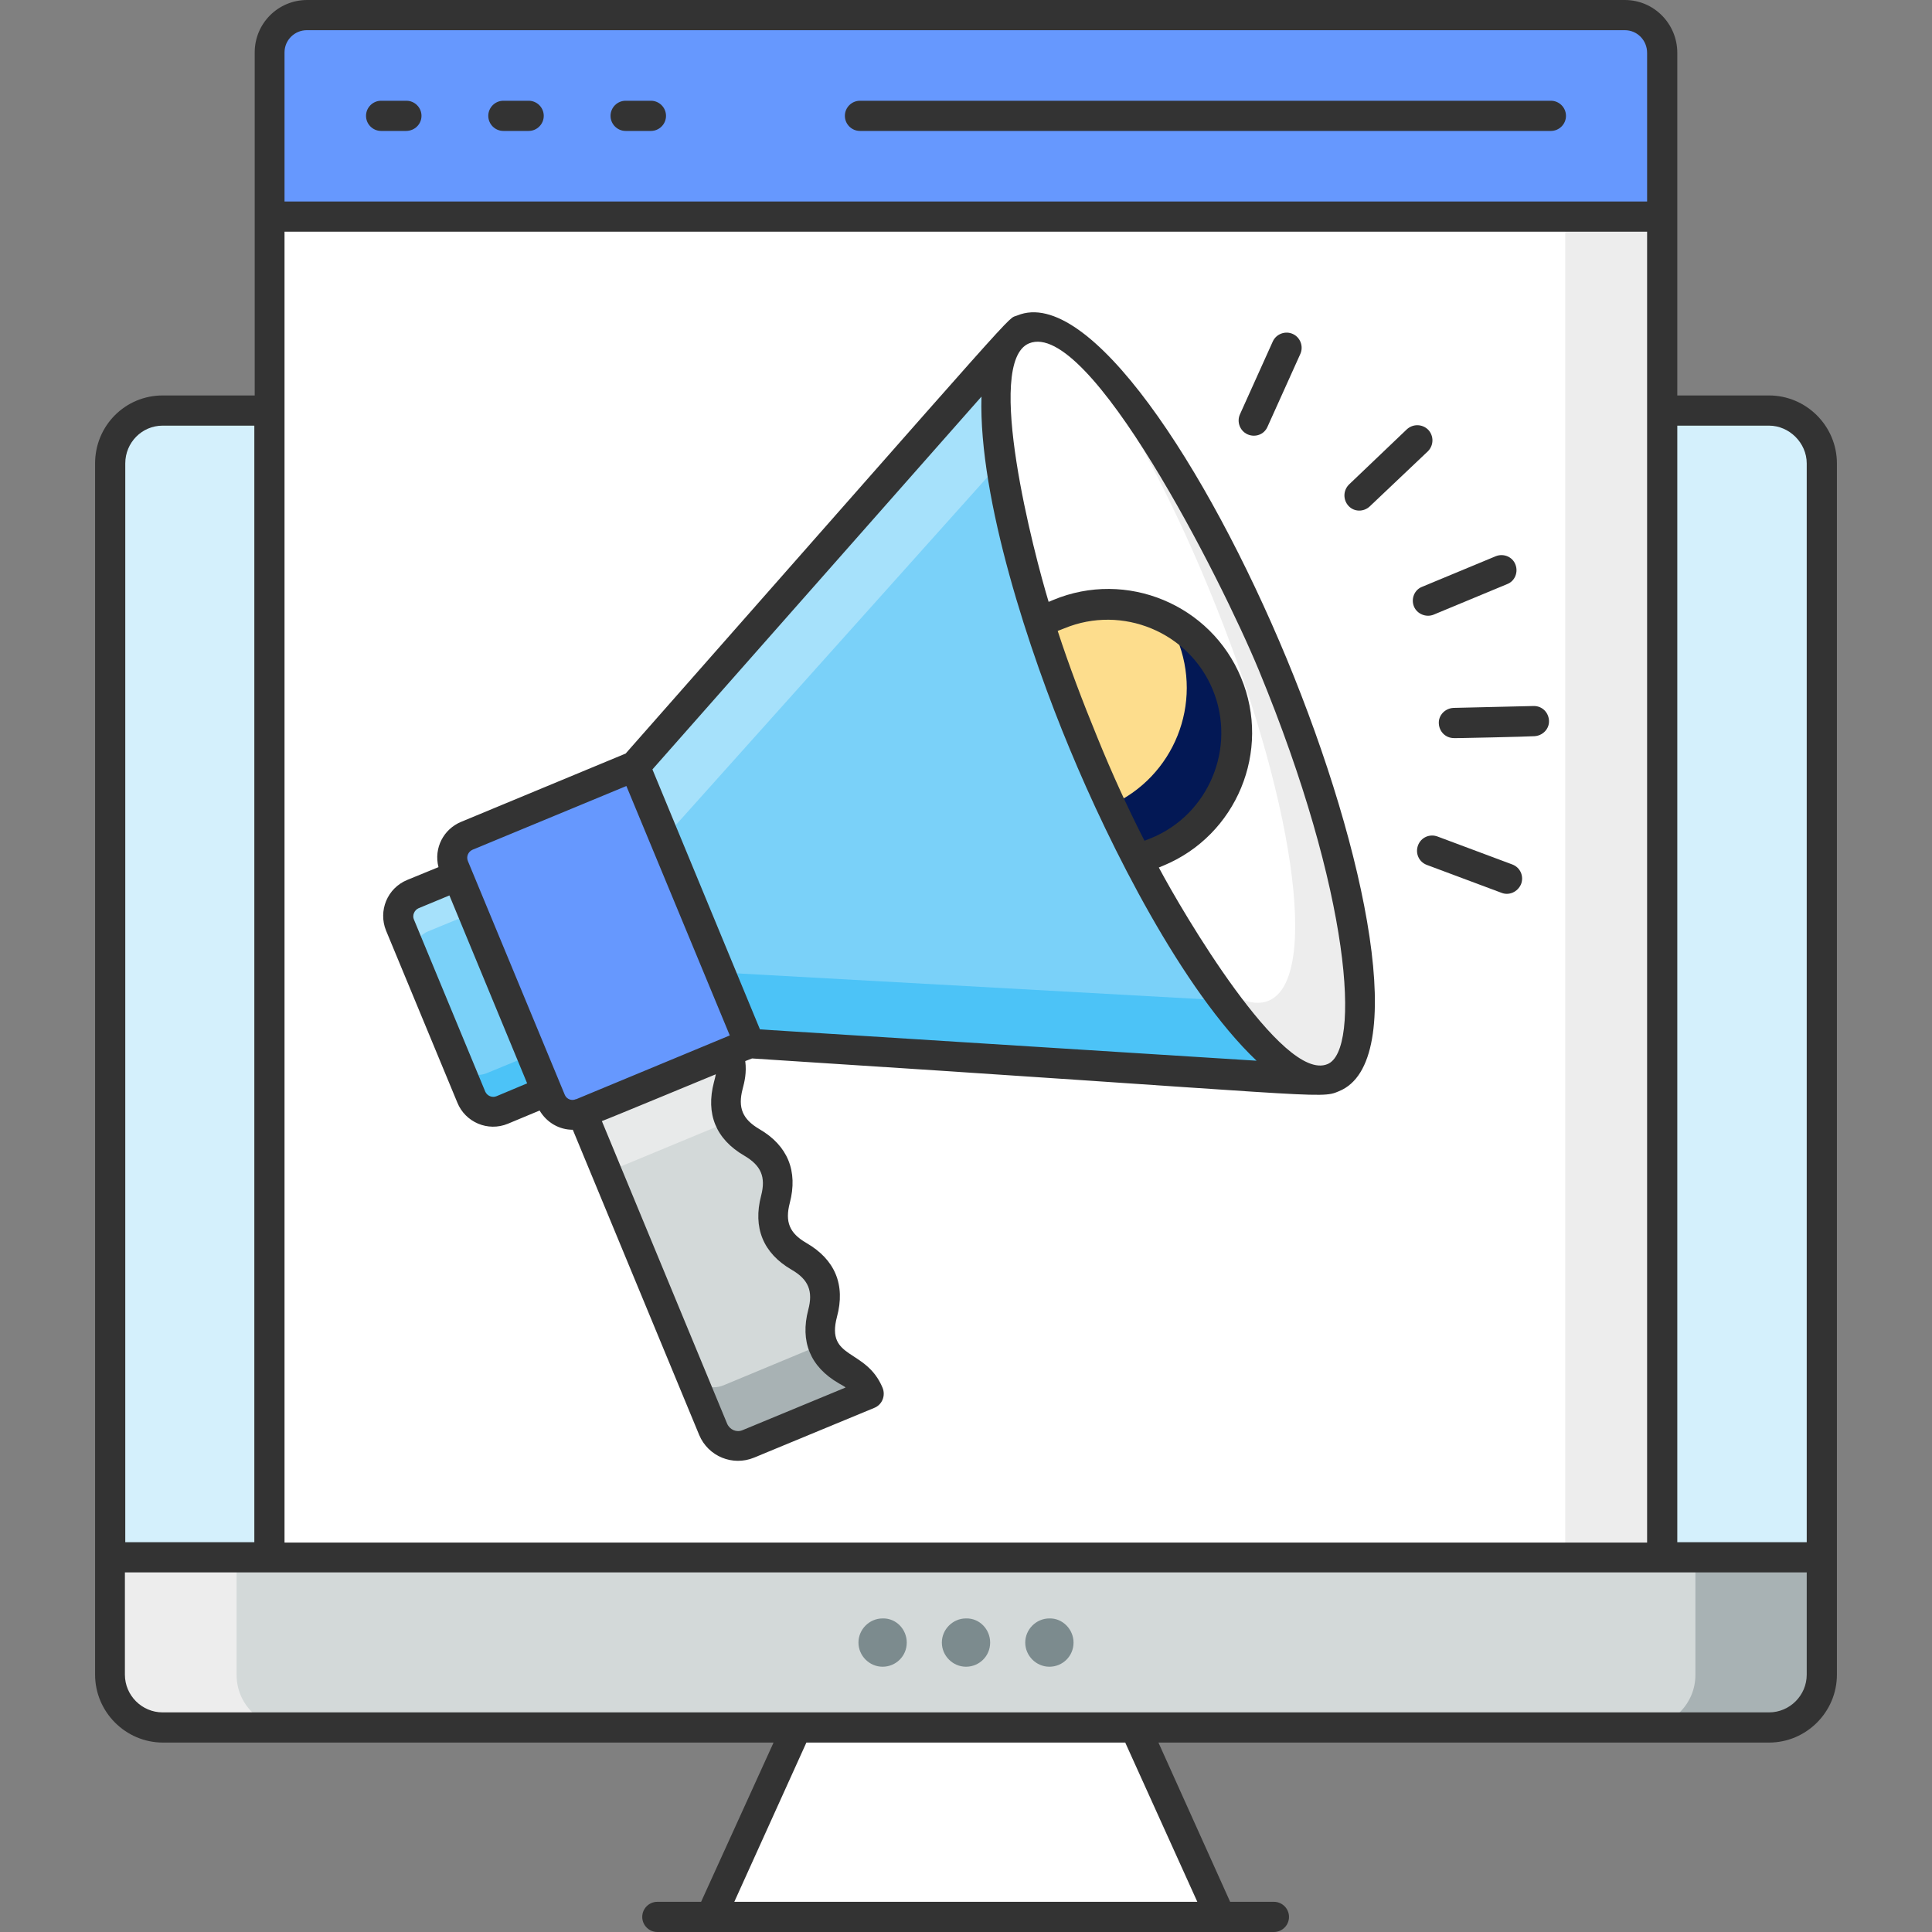
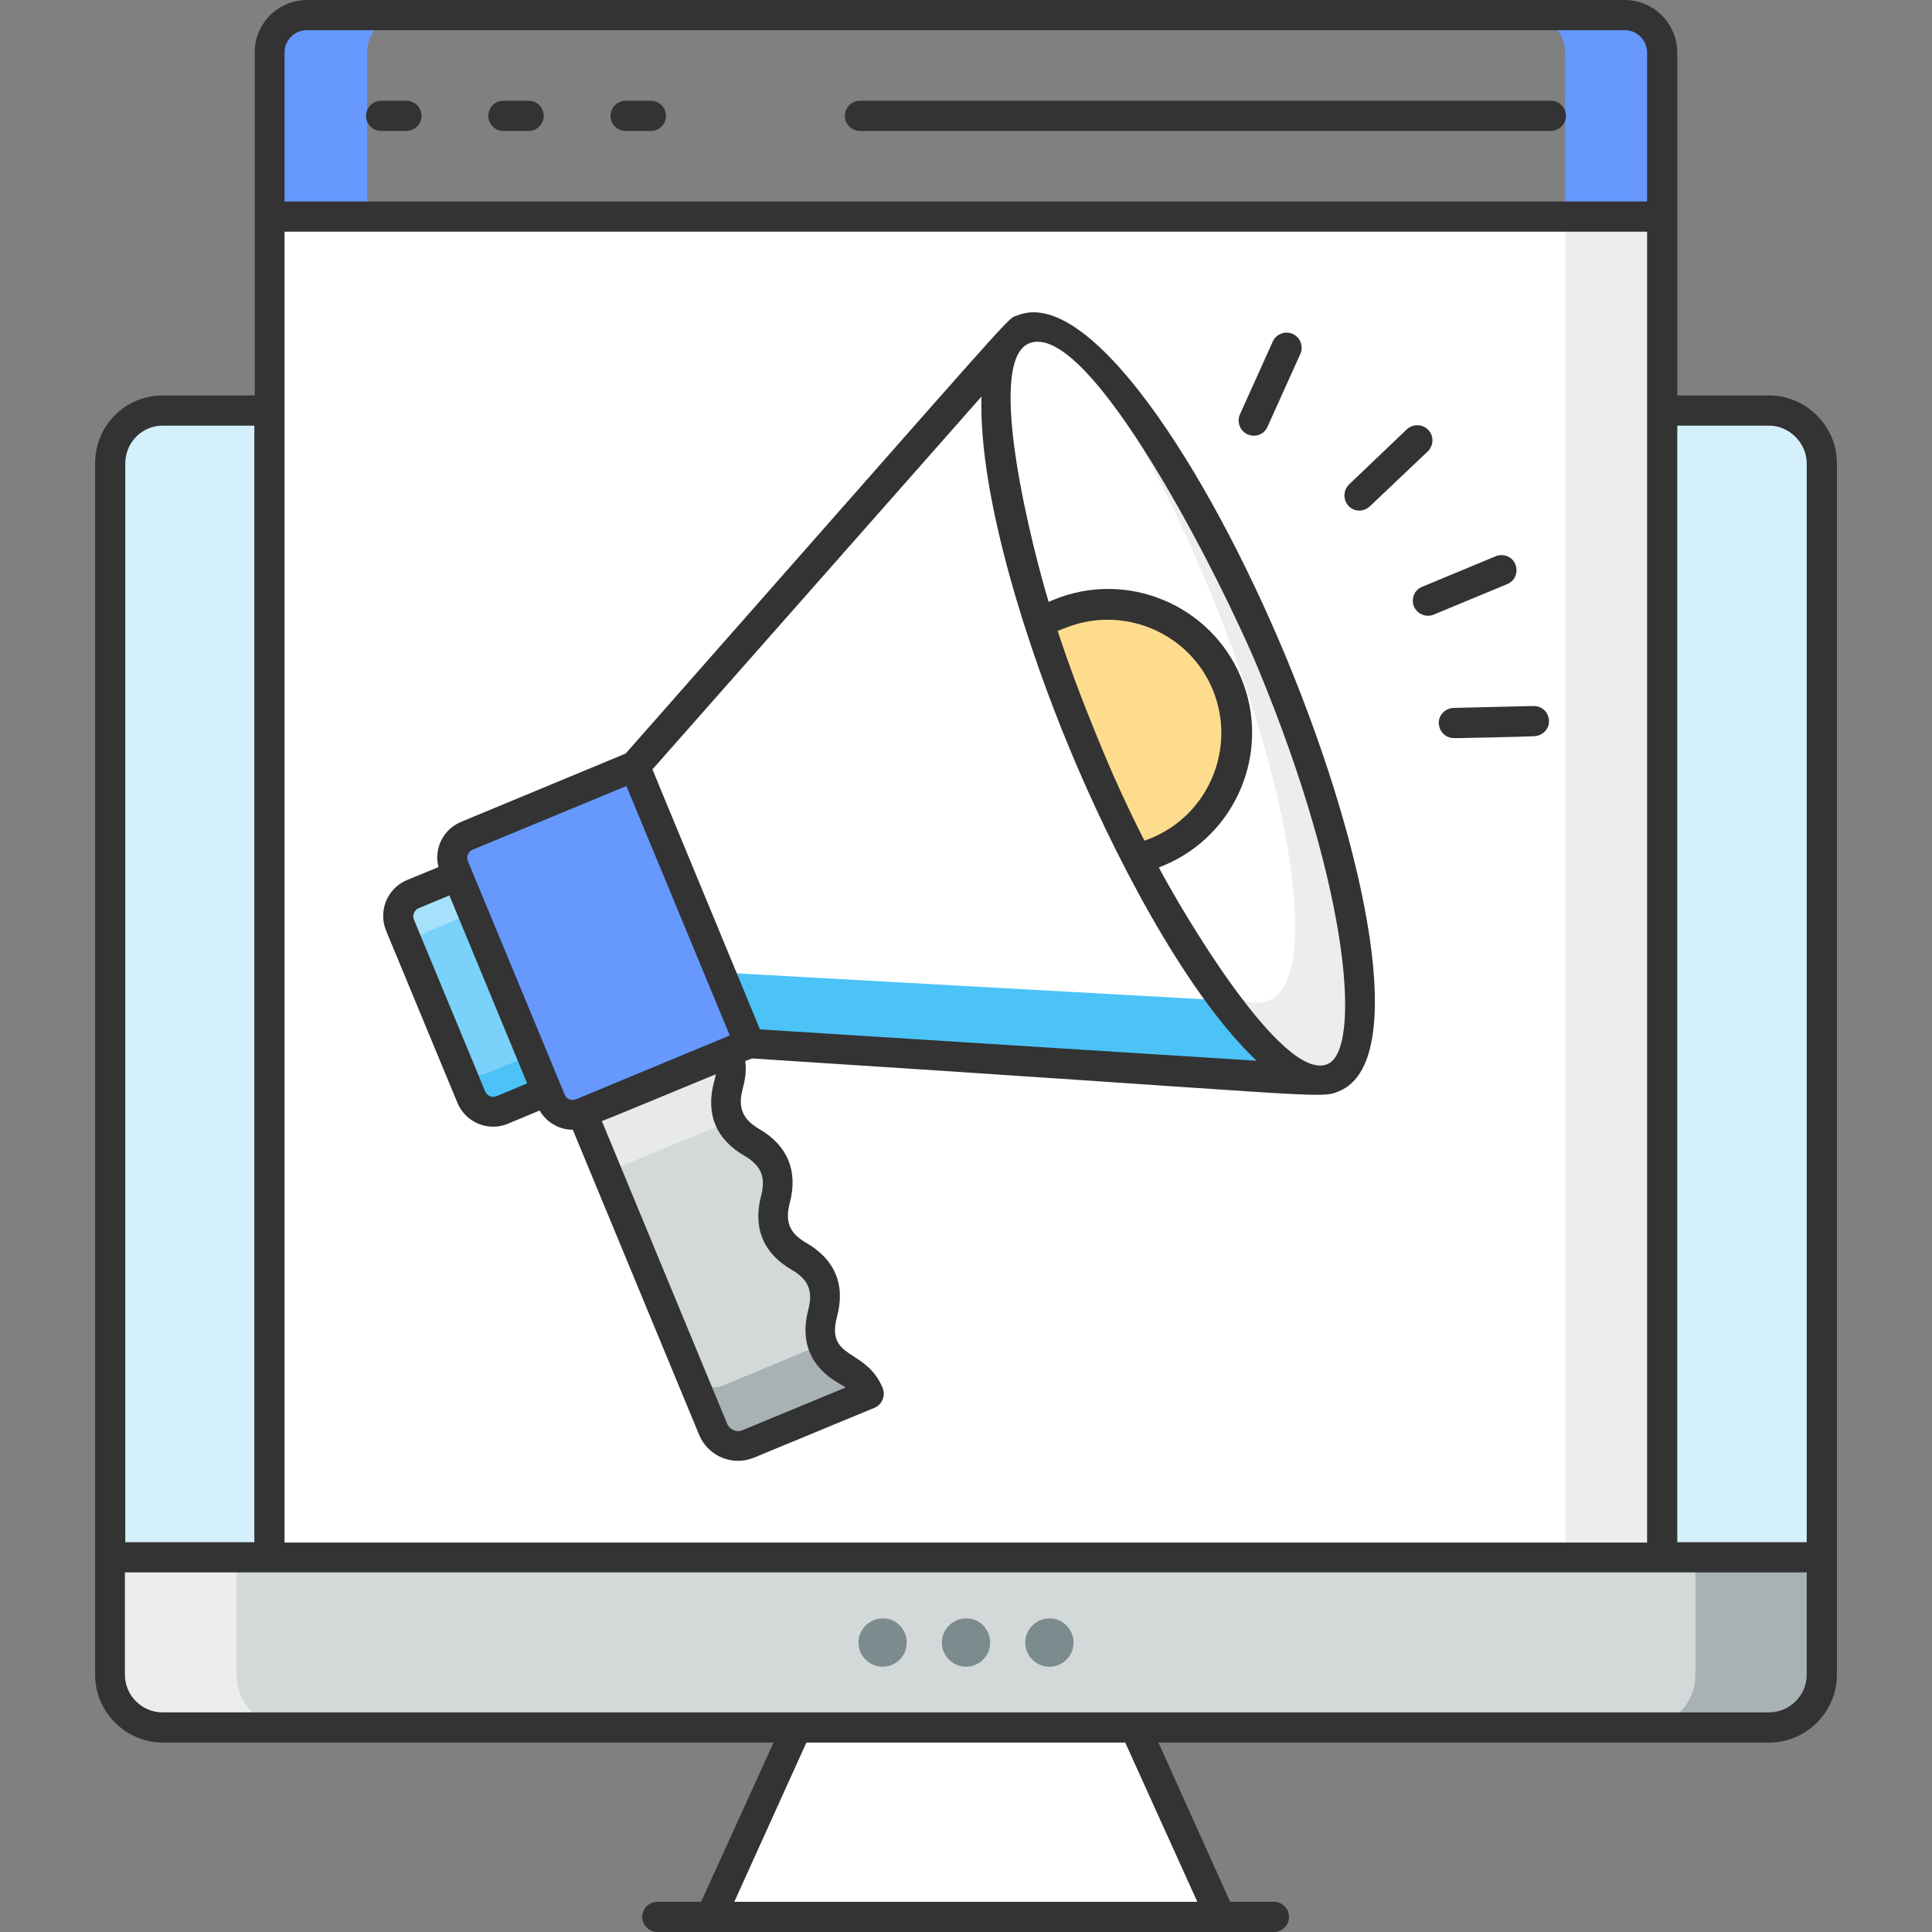
<svg xmlns="http://www.w3.org/2000/svg" width="800px" height="800px" viewBox="0 0 512 512" id="Layer_1" version="1.1" xml:space="preserve" fill="#000000">
  <rect x="0" y="0" width="512" height="512" fill="#808080" stroke="none" />
  <g id="SVGRepo_bgCarrier" stroke-width="0" />
  <g id="SVGRepo_tracerCarrier" stroke-linecap="round" stroke-linejoin="round" />
  <g id="SVGRepo_iconCarrier">
    <style type="text/css"> .st0{fill:#D3D9D9;} .st1{fill:#A8B2B4;} .st2{fill:#EDEDED;} .st3{fill:#D4F0FC;} .st4{fill:#FFFFFF;} .st5{fill:#7C8B8E;} .st6{fill:#6698FE;} .st7{fill:#6698FE;} .st8{fill:#6698FE;} .st9{fill:#333333;} .st10{fill:#7AD1F9;} .st11{fill:#A6E1FB;} .st12{fill:#4CC3F7;} .st13{fill:#FDDD8D;} .st14{fill:#031855;} .st15{fill:#E8EAEA;} </style>
    <g>
      <g>
        <g>
          <g>
            <g>
              <g>
                <g>
                  <path class="st0" d="M29.1,412.7v31.1c0,7.7,6.2,14,14,14h425.7c7.7,0,14-6.2,14-14v-31.1H29.1z" />
                </g>
              </g>
            </g>
            <g>
              <g>
                <g>
                  <path class="st1" d="M435.3,457.8h33.6c7.7,0,13.9-6.2,13.9-13.9v-31.1h-33.5v31.1C449.3,451.5,443.1,457.8,435.3,457.8z" />
                </g>
              </g>
            </g>
            <g>
              <g>
                <g>
                  <path class="st2" d="M76.6,457.8H43.1c-7.7,0-13.9-6.2-13.9-13.9v-31.1h33.5v31.1C62.7,451.5,68.9,457.8,76.6,457.8z" />
                </g>
              </g>
            </g>
            <g>
              <g>
                <g>
                  <path class="st3" d="M482.8,122.8v289.9H29.2V122.8c0-7.7,6.2-14,13.9-14h425.7C476.5,108.8,482.8,115.1,482.8,122.8z" />
                </g>
              </g>
            </g>
            <polygon class="st4" points="323.5,508 188.4,508 211.2,457.8 300.8,457.8 " />
            <path class="st4" d="M174.3,508" />
          </g>
        </g>
        <g>
          <g>
            <path class="st5" d="M240.3,435.3c0,3.6-2.9,6.4-6.4,6.4c-3.5,0-6.4-2.9-6.4-6.4c0-3.5,2.9-6.4,6.4-6.4 C237.5,428.8,240.3,431.8,240.3,435.3z" />
          </g>
          <g>
            <path class="st5" d="M262.4,435.3c0,3.6-2.9,6.4-6.4,6.4c-3.5,0-6.4-2.9-6.4-6.4c0-3.5,2.9-6.4,6.4-6.4 C259.6,428.8,262.4,431.8,262.4,435.3z" />
          </g>
          <g>
            <path class="st5" d="M284.5,435.3c0,3.6-2.9,6.4-6.4,6.4c-3.5,0-6.4-2.9-6.4-6.4c0-3.5,2.9-6.4,6.4-6.4 C281.6,428.8,284.5,431.8,284.5,435.3z" />
          </g>
        </g>
      </g>
      <g>
        <g>
          <g>
            <g>
              <rect class="st4" height="355.4" width="369.1" x="71.4" y="57.4" />
            </g>
          </g>
        </g>
        <g>
          <g>
            <g>
              <rect class="st2" height="355.4" width="25.7" x="414.8" y="57.4" />
            </g>
          </g>
        </g>
        <g>
          <g>
            <g>
-               <path class="st6" d="M440.6,14v43.4H71.4V13.9c0-5.5,4.4-9.9,9.9-9.9h349.3C436.1,4,440.6,8.4,440.6,14z" />
-             </g>
+               </g>
          </g>
        </g>
        <g>
          <g>
            <g>
              <path class="st7" d="M107.2,4c-5.5,0-9.9,4.4-9.9,9.9v43.4H71.4V13.9c0-5.5,4.4-9.9,9.9-9.9H107.2z" />
            </g>
          </g>
        </g>
        <g>
          <g>
            <g>
              <path class="st8" d="M440.6,14v43.4h-25.8V14c0-5.5-4.4-10-9.9-10h25.8C436.1,4,440.6,8.4,440.6,14z" />
            </g>
          </g>
        </g>
        <g>
          <g>
            <g>
              <path class="st9" d="M107.6,34.7H101c-2.2,0-4-1.8-4-4s1.8-4,4-4h6.7c2.2,0,4,1.8,4,4S109.9,34.7,107.6,34.7z" />
            </g>
            <g>
              <path class="st9" d="M140.1,34.7h-6.7c-2.2,0-4-1.8-4-4s1.8-4,4-4h6.7c2.2,0,4,1.8,4,4S142.3,34.7,140.1,34.7z" />
            </g>
            <g>
              <path class="st9" d="M172.5,34.7h-6.7c-2.2,0-4-1.8-4-4s1.8-4,4-4h6.7c2.2,0,4,1.8,4,4S174.7,34.7,172.5,34.7z" />
            </g>
          </g>
          <g>
            <path class="st9" d="M411,34.7H227.9c-2.2,0-4-1.8-4-4s1.8-4,4-4H411c2.2,0,4,1.8,4,4S413.2,34.7,411,34.7z" />
          </g>
        </g>
        <path class="st9" d="M468.8,104.8h-24.3V14c0-7.7-6.2-14-13.9-14H81.4c-7.7,0-13.9,6.2-13.9,13.9v90.9H43.1c-9.9,0-17.9,8-17.9,18 l0,321c0,9.9,8.1,18,18,18h161.8L185.8,504h-11.6c-2.2,0-4,1.8-4,4s1.8,4,4,4h163.4c2.2,0,4-1.8,4-4s-1.8-4-4-4h-11.6L307,461.8 h161.8c9.9,0,18-8.1,18-18l0-321C486.8,112.9,478.7,104.8,468.8,104.8z M75.4,13.9c0-3.3,2.7-5.9,5.9-5.9h349.3 c3.3,0,5.9,2.7,5.9,6v39.4H75.4V13.9z M75.4,61.4h361.1v347.4H75.4V61.4z M33.2,122.8c0-5.5,4.4-10,9.9-10h24.3v295.9H33.2V122.8z M317.3,504H194.6l19.1-42.2h84.5L317.3,504z M478.8,443.8c0,5.5-4.5,10-10,10H43.1c-5.5,0-10-4.5-10-10v-27.1h445.7V443.8z M478.8,408.7h-34.3V112.8h24.3c5.4,0,10,4.6,10,10V408.7z" />
      </g>
      <g>
        <g>
          <g>
            <g>
              <path class="st6" d="M168.2,203.1l30.4,73.5l-44.5,18.4c-3.2,1.3-6.9-0.2-8.2-3.4l-25.7-61.9c-1.3-3.2,0.2-6.9,3.4-8.2 L168.2,203.1z" />
            </g>
            <g>
              <path class="st8" d="M193.3,263.7l5.4,12.9l-44.5,18.4c-3.2,1.3-6.9-0.2-8.2-3.4l-5.4-12.9c1.3,3.2,5,4.7,8.2,3.4L193.3,263.7z " />
            </g>
            <g>
              <path class="st7" d="M168.2,203.2l5.4,12.9l-44.5,18.4c-3.2,1.3-4.7,5-3.4,8.2l-5.4-12.9c-1.3-3.2,0.2-6.9,3.4-8.2L168.2,203.2 z" />
            </g>
            <g>
              <path class="st10" d="M106.1,245.2l18.9,45.6c1.3,3.2,5,4.7,8.2,3.4l11.9-4.9l-23.7-57.2l-11.9,4.9 C106.3,238.4,104.7,242,106.1,245.2z" />
            </g>
            <g>
              <path class="st11" d="M121.3,232.1l4.1,9.8l-11.9,4.9c-3.2,1.3-4.7,5-3.4,8.2l-4.1-9.8c-1.3-3.2,0.2-6.9,3.4-8.2L121.3,232.1z" />
            </g>
            <g>
              <path class="st12" d="M140.9,279.5l4.1,9.8l-11.9,4.9c-3.2,1.3-6.9-0.2-8.2-3.4l-4.1-9.8c1.3,3.2,5,4.7,8.2,3.4L140.9,279.5z" />
            </g>
            <g>
-               <path class="st10" d="M287.1,197c20,48.4,45.5,85,60.7,89l-149.2-9.3l-30.4-73.5l98.9-112.1C259.1,104.7,267.1,148.6,287.1,197 z" />
-             </g>
+               </g>
            <g>
              <path class="st12" d="M347.8,286l-149.2-9.3l-7.9-19l133.5,7.4C333.2,276.8,341.4,284.3,347.8,286z" />
            </g>
            <g>
-               <path class="st11" d="M267.1,91.1c-3.3,5.7-3.9,16.8-1.9,31.4l-89.2,99.6l-7.9-19L267.1,91.1z" />
-             </g>
+               </g>
            <g>
              <path class="st4" d="M337.3,176.2c22.7,54.8,29.9,103.8,16,109.6c-13.9,5.7-43.5-34-66.2-88.8c-22.7-54.8-29.9-103.8-16-109.6 C285,81.6,314.6,121.4,337.3,176.2z" />
            </g>
            <g>
              <path class="st2" d="M337.3,176.2c22.7,54.8,29.8,103.8,16,109.6c-7.7,3.2-20.4-7.8-34-27.6c6.7,6.2,12.6,8.8,16.9,7 c13.8-5.7,6.7-54.8-16-109.6c-10-24.2-21.4-45.4-32.2-61.1C302.8,108,321.7,138.5,337.3,176.2z" />
            </g>
            <g>
              <path class="st13" d="M325.1,181.2c7.2,17.4-1.1,37.3-18.5,44.5l-5.2,2.2c-4.9-9.5-9.8-20-14.3-31c-4.6-11-8.5-21.8-11.8-32 l5.2-2.2C298,155.5,317.9,163.8,325.1,181.2z" />
            </g>
            <g>
-               <path class="st14" d="M325.1,181.2c7.2,17.4-1.1,37.3-18.5,44.5l-5.2,2.2c-2.4-4.6-4.8-9.5-7.1-14.5 c16.8-7.5,24.7-27,17.6-44.2c-0.8-1.9-1.7-3.6-2.7-5.3C316.2,167.5,321.9,173.5,325.1,181.2z" />
-             </g>
+               </g>
          </g>
          <g>
            <g>
              <path class="st0" d="M205.3,309.2c3.1,7.5-2.6,9.9,0.5,17.4c3.1,7.6,8.9,5.2,12,12.7c3.1,7.6-2.6,9.9,0.5,17.4 c3.1,7.6,8.9,5.2,12,12.7l-31.9,13.2c-3.6,1.5-7.8-0.2-9.3-3.8L154.3,295l38.5-16c3.1,7.6-2.6,9.9,0.5,17.5 C196.4,304.1,202.2,301.7,205.3,309.2z" />
            </g>
            <g>
              <path class="st15" d="M193.3,296.6c0.1,0.2,0.1,0.3,0.2,0.5l-32.8,13.6l-6.5-15.6l38.6-16C195.9,286.6,190.2,289,193.3,296.6z" />
            </g>
            <g>
              <path class="st1" d="M230.3,369.5l-32,13.2c-3.6,1.5-7.8-0.2-9.3-3.8l-6.5-15.6c1.5,3.6,5.7,5.3,9.3,3.8l26.2-10.9 c0,0.2,0.1,0.3,0.2,0.5C221.4,364.4,227.2,362,230.3,369.5z" />
            </g>
            <path class="st9" d="M341,174.6c-21.2-51.1-52.5-98.8-71.4-91c-3.1,1.3,4.8-7.1-103.8,116.1l-43.6,18.1c-4.6,1.9-7.3,6.9-6,12 l-8.3,3.4c-5.3,2.2-7.7,8.2-5.6,13.4l18.9,45.6c2.1,5.2,8.1,7.8,13.4,5.6l8.4-3.5c1.9,3.2,5.2,5.1,8.8,5.1c0,0,0,0,0,0 l33.5,80.9c2.4,5.7,8.9,8.3,14.5,6l31.9-13.2c1-0.4,1.8-1.2,2.2-2.2s0.4-2.1,0-3.1c-4.4-10.6-15.1-7.4-12.1-18.8 c2.3-8.5-0.5-15.2-8.1-19.6c-4.5-2.6-5.7-5.6-4.4-10.6c2.2-8.4-0.5-15.2-8.1-19.6c-4.4-2.6-5.7-5.6-4.4-10.6 c0.5-1.9,1.1-4.3,0.7-7.4l1.8-0.7c151.5,9.7,150.4,10.9,155.5,8.7C373.7,281.6,362.2,225.8,341,174.6z M131.6,290.5 c-1.2,0.5-2.5-0.1-3-1.2l-18.9-45.6c-0.5-1.1,0.1-2.5,1.2-3l8.2-3.4l20.6,49.8L131.6,290.5z M149.7,290.2L124,228.2 c-0.5-1.2,0.1-2.5,1.2-3l40.8-16.9l27.4,66.1l-40.7,16.9c0,0,0,0,0,0l-0.1,0C151.5,291.8,150.2,291.3,149.7,290.2z M189.7,284.7 c-0.1,0.6-0.3,1.3-0.5,2.1c-2.2,8.4,0.5,15.1,8.1,19.5c4.4,2.6,5.7,5.6,4.4,10.6c-2.2,8.4,0.5,15.2,8.1,19.6 c4.5,2.6,5.7,5.7,4.4,10.6c-2.2,8.4,0.5,15.1,8.1,19.5c0.7,0.4,1.3,0.7,1.8,1.1l-27.3,11.3c-1.6,0.7-3.4-0.1-4.1-1.7l-33.2-80.2 C160.5,296.8,190.1,284.5,189.7,284.7z M201.4,272.8l-28.5-68.9l87.2-98.8c-0.8,27.2,12.8,68,23.4,93.4 c10.6,25.6,29.8,63.9,49.5,82.6L201.4,272.8z M280.3,167.2l1.8-0.7c15.3-6.3,33,1,39.3,16.3s-1,33-16.3,39.3l-1.8,0.7 c-4.4-8.6-8.6-17.8-12.5-27.4C286.9,185.9,283.3,176.4,280.3,167.2z M351.8,282c-11.9,5-38.6-40.6-44.7-52.1l1.2-0.5 c19.4-8,28.7-30.4,20.6-49.8c-8-19.4-30.4-28.7-49.8-20.6l-1.2,0.5c-3.8-12.5-17.2-63.5-5.2-68.5c15.9-6.6,50.8,62.2,60.9,86.6 C358.1,236.9,360.7,278.4,351.8,282z" />
          </g>
        </g>
        <g>
          <g>
-             <path class="st9" d="M397.9,236.6l-19.8-7.4c-2.1-0.8-3.1-3.1-2.3-5.2c0.8-2.1,3.1-3.1,5.2-2.3l19.8,7.4 c2.1,0.8,3.1,3.1,2.3,5.2C402.2,236.4,399.9,237.4,397.9,236.6z" />
-           </g>
+             </g>
          <g>
            <path class="st9" d="M385.3,195.6c-2.2,0-3.9-1.7-4-3.9c-0.1-2.2,1.7-4,3.9-4.1l21.2-0.5c0,0,0.1,0,0.1,0c2.2,0,3.9,1.7,4,3.9 c0.1,2.2-1.7,4-3.9,4.1C406.1,195.2,383.9,195.7,385.3,195.6z" />
          </g>
          <g>
            <path class="st9" d="M374.7,160.7c-0.8-2,0.1-4.4,2.2-5.2l19.5-8.1c2-0.8,4.4,0.1,5.2,2.2c0.8,2-0.1,4.4-2.2,5.2l-19.5,8.1 C377.9,163.7,375.5,162.7,374.7,160.7z" />
          </g>
          <g>
            <path class="st9" d="M357.4,134.1c-1.5-1.6-1.5-4.1,0.1-5.7l15.3-14.6c1.6-1.5,4.1-1.5,5.7,0.1c1.5,1.6,1.5,4.1-0.1,5.7 L363,134.2C361.4,135.7,358.9,135.7,357.4,134.1z" />
          </g>
          <g>
            <path class="st9" d="M330.6,115.1c-2-0.9-2.9-3.3-2-5.3l8.7-19.3c0.9-2,3.3-2.9,5.3-2c2,0.9,2.9,3.3,2,5.3l-8.7,19.3 C335,115.2,332.6,116,330.6,115.1z" />
          </g>
        </g>
      </g>
    </g>
  </g>
</svg>